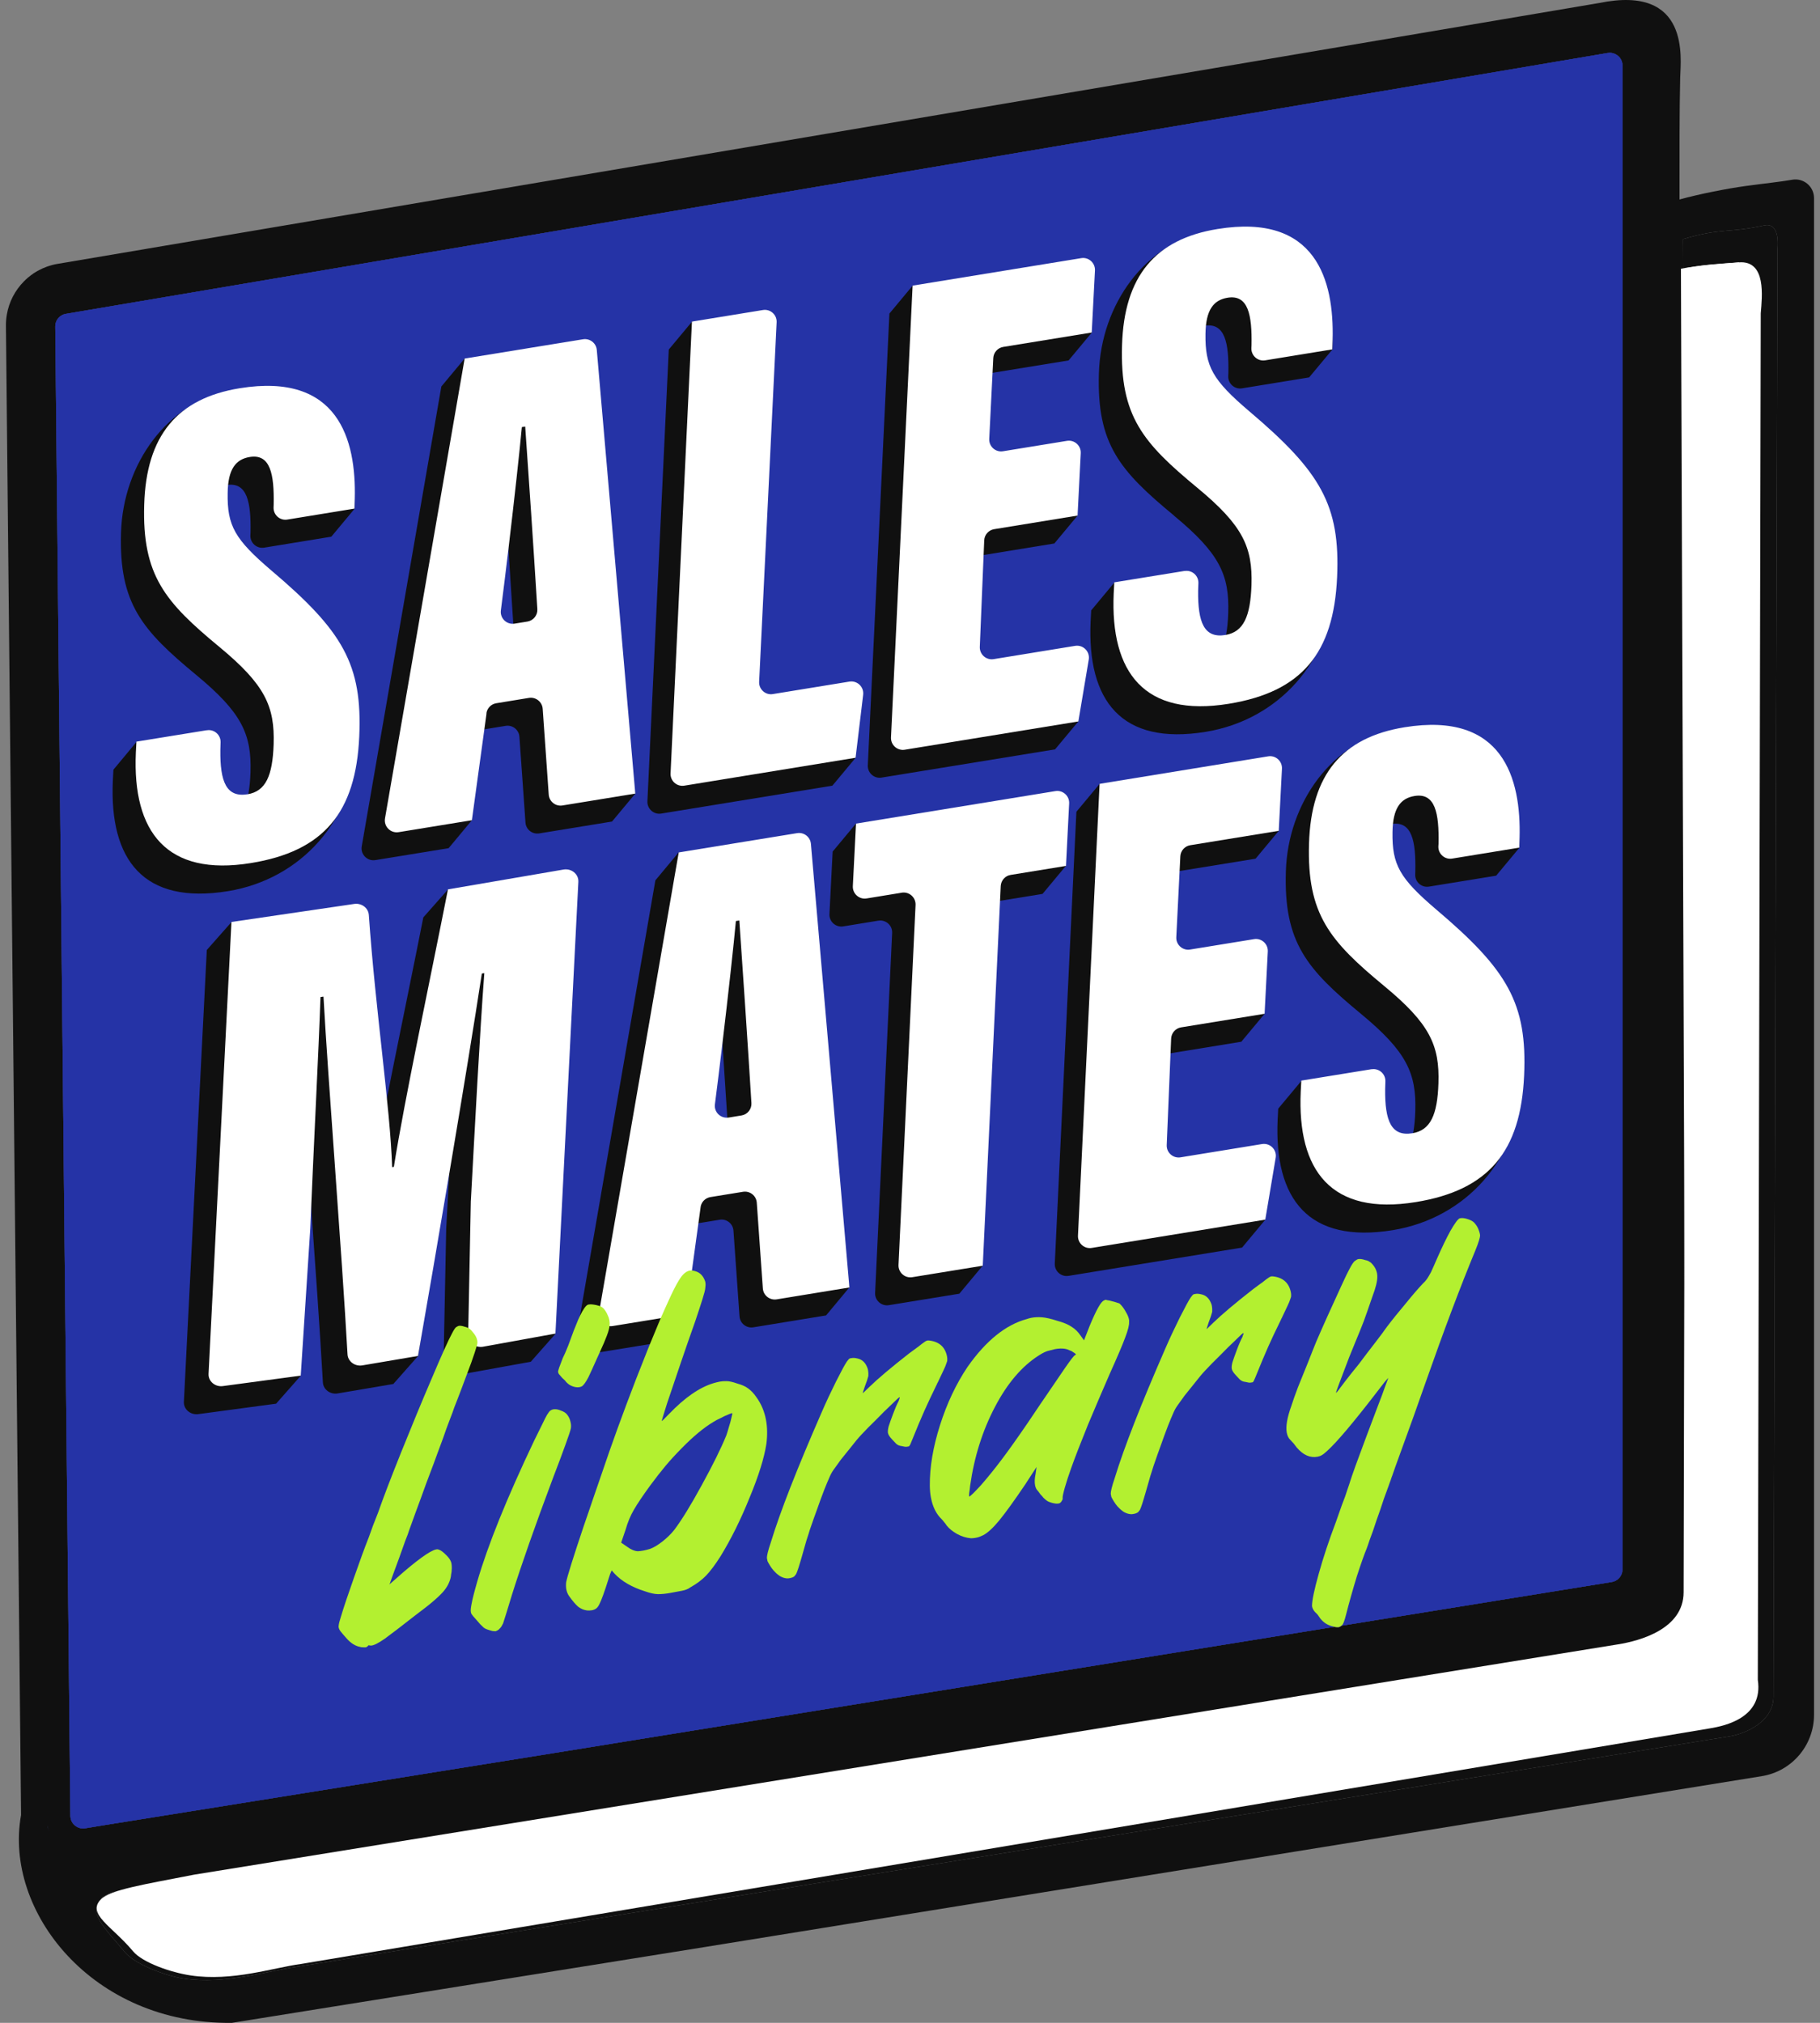
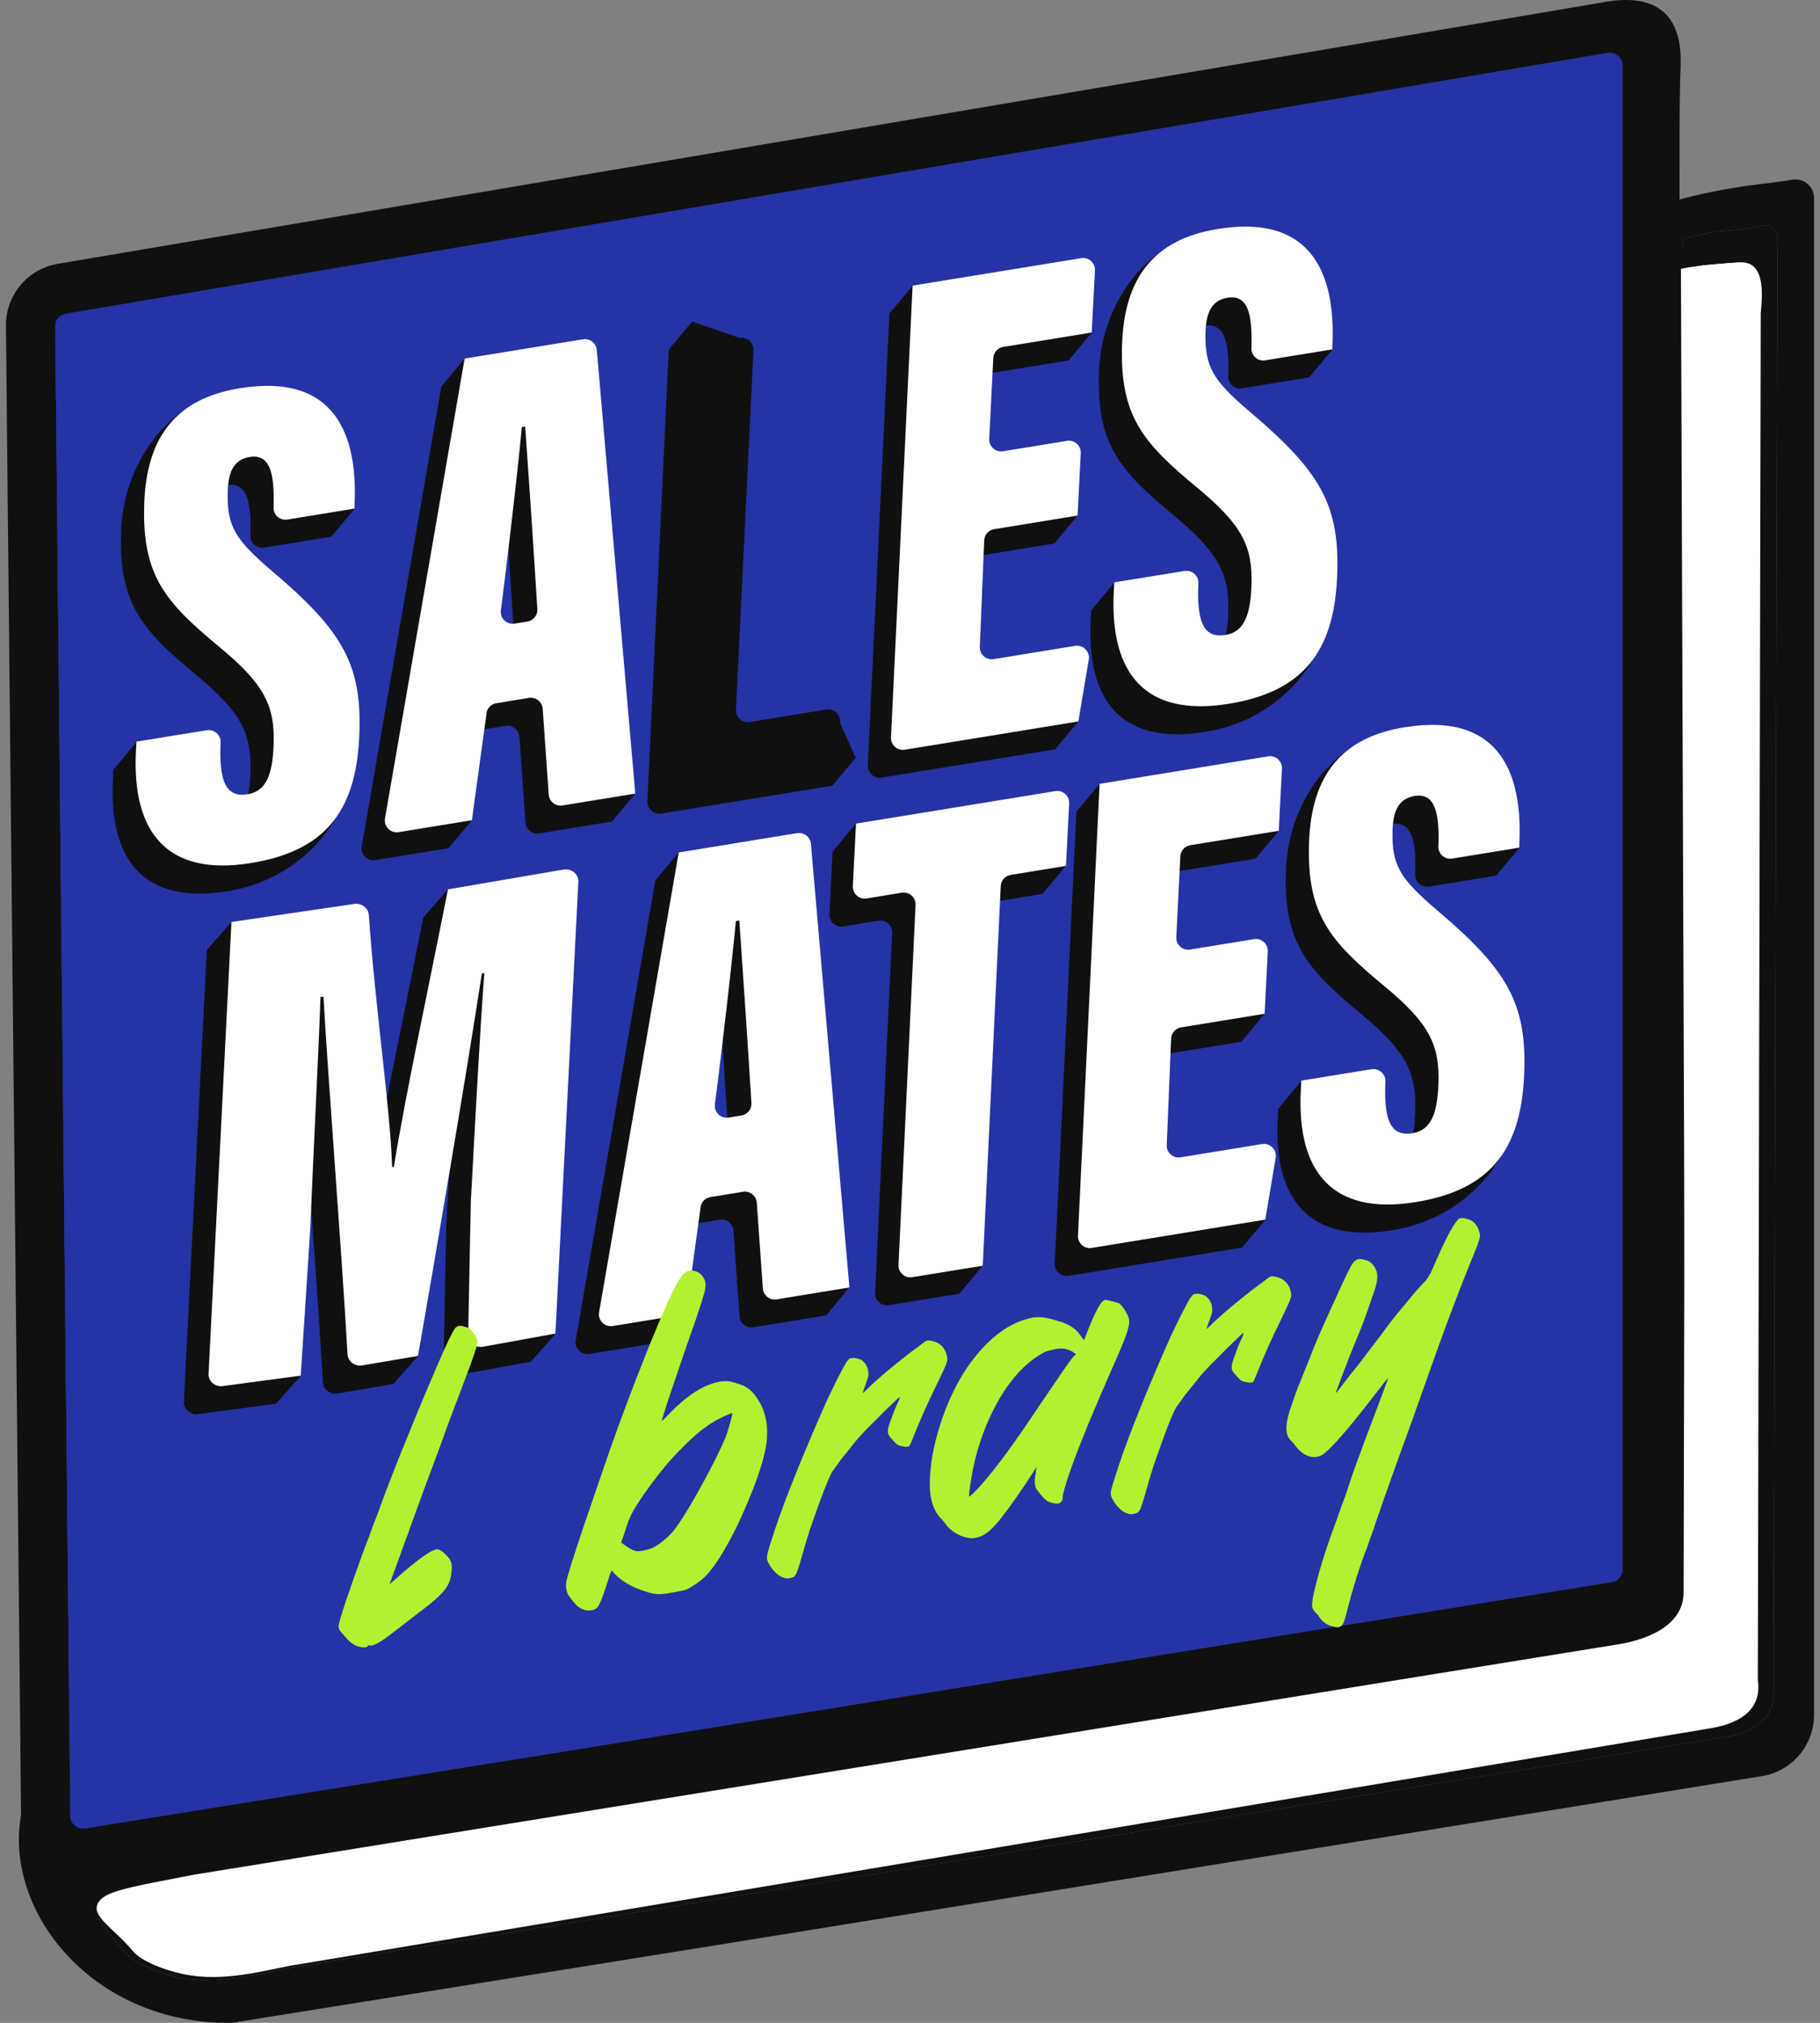
<svg xmlns="http://www.w3.org/2000/svg" width="54" height="60" viewBox="0 0 54 60" fill="none">
  <rect x="0" y="0" width="54" height="60" fill="#808080" stroke="none" />
  <g clip-path="url(#clip0_537_351)">
    <path d="M5.584 59.64H5.583C5.583 59.64 5.589 59.647 5.591 59.649L5.584 59.64Z" fill="#101010" />
    <path d="M47.802 1.569C47.789 1.568 47.776 1.567 47.763 1.567C47.742 1.567 47.719 1.569 47.697 1.573L1.956 9.309C1.791 9.337 1.665 9.467 1.643 9.633C1.641 9.651 1.64 9.669 1.64 9.69L2.088 53.86C2.09 54.067 2.26 54.234 2.466 54.234C2.487 54.234 2.507 54.233 2.528 54.229L3.15 54.127L16.438 51.997L39.594 48.254C39.643 48.266 39.687 48.268 39.724 48.262C39.747 48.257 39.772 48.244 39.8 48.221L45.977 47.222L47.821 46.924C47.928 46.907 48.024 46.844 48.082 46.75C48.12 46.69 48.139 46.621 48.139 46.55V1.946C48.139 1.724 47.966 1.586 47.802 1.569ZM47.802 1.569C47.789 1.568 47.776 1.567 47.763 1.567C47.742 1.567 47.719 1.569 47.697 1.573L1.956 9.309C1.791 9.337 1.665 9.467 1.643 9.633C1.641 9.651 1.64 9.669 1.64 9.69L2.088 53.86C2.09 54.067 2.26 54.234 2.466 54.234C2.487 54.234 2.507 54.233 2.528 54.229L3.15 54.127L16.438 51.997L39.594 48.254C39.643 48.266 39.687 48.268 39.724 48.262C39.747 48.257 39.772 48.244 39.8 48.221L45.977 47.222L47.821 46.924C47.928 46.907 48.024 46.844 48.082 46.75C48.12 46.69 48.139 46.621 48.139 46.55V1.946C48.139 1.724 47.966 1.586 47.802 1.569ZM52.349 6.686C51.259 6.921 51.088 6.751 49.936 7.093L50.133 47.379C50.133 48.467 49.217 48.752 48.563 48.856L5.685 55.733C4.226 56.019 3.309 56.008 3.026 56.291C2.583 56.734 3.086 57.159 3.711 57.91C3.992 58.248 4.872 58.602 5.457 58.689C6.698 58.873 7.956 58.454 8.801 58.34L51.322 51.502C51.765 51.429 52.624 51.08 52.62 50.316L52.739 7.381C52.779 6.891 52.645 6.622 52.349 6.686ZM47.802 1.569C47.789 1.568 47.776 1.567 47.763 1.567C47.742 1.567 47.719 1.569 47.697 1.573L1.956 9.309C1.791 9.337 1.665 9.467 1.643 9.633C1.641 9.651 1.64 9.669 1.64 9.69L2.088 53.86C2.09 54.067 2.26 54.234 2.466 54.234C2.487 54.234 2.507 54.233 2.528 54.229L3.15 54.127L16.438 51.997L39.594 48.254C39.643 48.266 39.687 48.268 39.724 48.262C39.747 48.257 39.772 48.244 39.8 48.221L45.977 47.222L47.821 46.924C47.928 46.907 48.024 46.844 48.082 46.75C48.12 46.69 48.139 46.621 48.139 46.55V1.946C48.139 1.724 47.966 1.586 47.802 1.569ZM3.266 54.845L2.645 54.947L3.266 54.846L16.553 52.714L45.009 48.115L3.266 54.845ZM5.583 59.64H5.582C5.582 59.64 5.588 59.646 5.59 59.649L5.583 59.64ZM1.4 54.144C1.418 54.216 1.445 54.282 1.476 54.347C1.445 54.282 1.419 54.215 1.4 54.144Z" fill="#101010" />
    <path d="M53.175 5.331C52.818 5.395 52.342 5.442 51.804 5.516C51.266 5.589 50.436 5.75 49.832 5.917C49.832 4.554 49.828 3.265 49.852 2.29C49.866 1.745 50.158 -0.464 47.454 0.088L1.711 7.826C1.6 7.844 1.492 7.873 1.388 7.911C1.31 7.939 1.235 7.973 1.164 8.01C1.146 8.02 1.127 8.03 1.11 8.039C1.073 8.06 1.035 8.082 1 8.106C0.941 8.146 0.884 8.19 0.829 8.235C0.788 8.27 0.749 8.306 0.712 8.344C0.449 8.609 0.267 8.952 0.203 9.331C0.184 9.44 0.175 9.552 0.176 9.665L0.625 53.835C0.106 56.688 2.74 60.056 6.883 60L6.964 59.987L20.89 57.755L52.274 52.683C53.168 52.539 53.823 51.767 53.823 50.861V5.876C53.823 5.532 53.513 5.272 53.175 5.331ZM1.4 54.144C1.419 54.215 1.445 54.282 1.476 54.347C1.445 54.282 1.418 54.216 1.4 54.144ZM2.466 54.234C2.26 54.234 2.09 54.067 2.088 53.86L1.64 9.69C1.64 9.669 1.641 9.651 1.643 9.633C1.665 9.467 1.791 9.337 1.956 9.309L47.697 1.573C47.719 1.569 47.742 1.567 47.763 1.567C47.776 1.567 47.789 1.568 47.803 1.569C47.966 1.586 48.139 1.724 48.139 1.946V46.55C48.139 46.621 48.12 46.69 48.082 46.75C48.024 46.844 47.928 46.907 47.821 46.924L45.977 47.222L39.8 48.221C39.772 48.244 39.748 48.257 39.724 48.262C39.687 48.268 39.643 48.266 39.594 48.254L16.438 51.997L3.151 54.127L2.528 54.229C2.507 54.233 2.487 54.234 2.466 54.234ZM5.582 59.641H5.583L5.59 59.649C5.588 59.646 5.584 59.644 5.582 59.641ZM52.739 7.381L52.62 50.316C52.624 51.08 51.765 51.429 51.322 51.502L8.801 58.34C7.956 58.454 6.698 58.873 5.457 58.689C4.872 58.602 3.992 58.248 3.711 57.91C3.086 57.159 2.584 56.734 3.026 56.291C3.309 56.008 4.226 56.019 5.685 55.733L48.563 48.856C49.218 48.752 50.133 48.467 50.133 47.379L49.936 7.093C51.088 6.751 51.259 6.921 52.349 6.686C52.645 6.622 52.779 6.891 52.739 7.381Z" fill="#101010" />
    <path d="M1.476 54.347C1.445 54.283 1.418 54.216 1.4 54.145C1.419 54.215 1.445 54.283 1.476 54.347Z" fill="#2533A6" />
    <path d="M48.139 1.946V46.55C48.139 46.621 48.12 46.69 48.082 46.75C48.024 46.844 47.928 46.907 47.821 46.924L45.977 47.222L39.799 48.221C39.772 48.244 39.747 48.257 39.724 48.262C39.687 48.268 39.643 48.266 39.593 48.254L16.438 51.997L3.15 54.127L2.528 54.229C2.507 54.233 2.486 54.234 2.466 54.234C2.26 54.234 2.09 54.067 2.088 53.86L1.64 9.69C1.64 9.669 1.641 9.651 1.643 9.633C1.665 9.467 1.791 9.337 1.956 9.309L47.697 1.573C47.719 1.569 47.742 1.567 47.762 1.567C47.776 1.567 47.789 1.568 47.802 1.569C47.966 1.586 48.139 1.724 48.139 1.946Z" fill="#2533A6" />
    <path d="M48.139 1.946V46.55C48.139 46.621 48.12 46.69 48.082 46.75C48.024 46.844 47.928 46.907 47.821 46.924L45.977 47.222L39.799 48.221L39.593 48.254L16.438 51.997L3.15 54.127L2.528 54.229C2.507 54.233 2.486 54.234 2.466 54.234C2.26 54.234 2.09 54.067 2.088 53.86L1.64 9.69C1.64 9.669 1.641 9.651 1.643 9.633C1.665 9.467 1.791 9.337 1.956 9.309L47.697 1.573C47.719 1.569 47.742 1.567 47.762 1.567C47.776 1.567 47.789 1.568 47.802 1.569C47.966 1.586 48.139 1.724 48.139 1.946Z" fill="#2533A6" />
    <path d="M10.595 22.074C10.687 19.94 9.489 19.552 7.364 17.754C6.276 16.827 6.052 16.423 6.068 15.458C6.076 14.747 6.307 14.455 6.722 14.387C7.336 14.287 7.451 14.899 7.433 15.801L7.429 15.879C7.42 16.102 7.617 16.28 7.838 16.244L9.83 15.919L10.521 15.09C10.567 13.333 9.76 11.138 6.833 11.614C4.985 11.915 3.652 13.751 3.591 15.795C3.526 17.9 4.212 18.688 5.822 20.02C7.175 21.137 7.468 21.779 7.432 22.908C7.4 23.841 7.197 24.3 6.658 24.389C6.032 24.49 5.84 24.023 5.851 23.077L5.858 22.849C5.865 22.628 5.668 22.454 5.45 22.491H5.449L4.055 22.001L3.365 22.83L3.348 23.155C3.241 25.512 4.261 26.84 6.763 26.433C8.929 26.079 10.497 24.326 10.597 22.075L10.595 22.074Z" fill="#101010" />
    <path d="M17.017 11.21C17.001 11.005 16.813 10.86 16.61 10.892L13.786 10.635L13.095 11.464L10.733 25.104C10.692 25.343 10.899 25.551 11.137 25.512L13.311 25.158L14.001 24.329L13.746 21.987H13.741C13.763 21.833 13.881 21.712 14.034 21.688L14.371 21.633L15.002 21.53C15.207 21.496 15.396 21.646 15.411 21.852L15.591 24.397C15.605 24.605 15.794 24.753 15.999 24.72L18.159 24.368L18.85 23.539L17.017 11.21ZM14.171 18.934C14.406 17.103 14.706 14.465 14.792 13.498L14.893 13.481C14.939 14.132 15.012 15.192 15.086 16.289C15.135 17.051 15.186 17.83 15.229 18.502C15.237 18.637 15.245 18.769 15.253 18.895C15.265 19.077 15.135 19.235 14.96 19.265L14.577 19.327C14.345 19.364 14.141 19.168 14.171 18.934Z" fill="#101010" />
    <path d="M19.616 24.132L24.697 23.304L25.388 22.475L24.923 21.437C24.951 21.204 24.748 21.009 24.516 21.045L22.244 21.416C22.024 21.454 21.825 21.276 21.836 21.051L22.356 10.389C22.366 10.166 22.168 9.988 21.947 10.025L20.534 9.539L19.843 10.368L19.209 23.767C19.198 23.99 19.397 24.168 19.618 24.132H19.616Z" fill="#101010" />
    <path d="M26.154 23.065L31.304 22.227L31.995 21.398L31.613 20.391C31.653 20.153 31.447 19.946 31.209 19.985L28.789 20.379C28.57 20.415 28.371 20.239 28.381 20.015L28.512 16.857C28.519 16.69 28.641 16.55 28.807 16.524L31.285 16.12V16.118L31.975 15.289L31.379 14.27C31.39 14.046 31.193 13.867 30.971 13.904L29.073 14.213C28.852 14.249 28.654 14.07 28.665 13.847L28.784 11.447C28.793 11.281 28.915 11.143 29.08 11.118L31.705 10.691L32.396 9.862L31.801 8.85C31.812 8.627 31.614 8.448 31.393 8.484L27.08 8.471L26.389 9.3L25.748 22.701C25.738 22.924 25.936 23.101 26.157 23.065H26.154Z" fill="#101010" />
    <path d="M34.832 15.295C36.186 16.412 36.479 17.054 36.442 18.183C36.411 19.116 36.207 19.575 35.668 19.663C35.043 19.767 34.851 19.297 34.861 18.352L34.869 18.125C34.876 17.903 34.678 17.729 34.461 17.766H34.459L33.066 17.276L32.376 18.105L32.359 18.43C32.252 20.787 33.272 22.115 35.774 21.707C37.94 21.353 39.507 19.599 39.608 17.349C39.7 15.215 38.502 14.827 36.377 13.029C35.289 12.102 35.065 11.698 35.081 10.733C35.089 10.022 35.321 9.73 35.735 9.662C36.349 9.562 36.464 10.174 36.446 11.076L36.442 11.154C36.433 11.377 36.63 11.555 36.851 11.519L38.843 11.194L39.534 10.365C39.58 8.608 38.773 6.413 35.846 6.889C33.998 7.19 32.665 9.026 32.605 11.07C32.539 13.175 33.225 13.963 34.835 15.294L34.832 15.295Z" fill="#101010" />
    <path d="M6.137 21.661C6.355 21.624 6.553 21.798 6.545 22.02L6.538 22.247C6.527 23.193 6.718 23.66 7.345 23.559C7.885 23.47 8.087 23.01 8.119 22.078C8.155 20.949 7.862 20.307 6.509 19.189C4.899 17.857 4.214 17.07 4.279 14.965C4.339 12.921 5.262 11.817 7.111 11.516C10.038 11.04 10.572 13.039 10.526 14.796L10.518 15.086L8.525 15.411C8.304 15.448 8.107 15.271 8.117 15.046L8.12 14.969C8.138 14.065 8.023 13.454 7.409 13.555C6.995 13.623 6.763 13.915 6.755 14.626C6.739 15.592 6.963 15.994 8.051 16.921C10.176 18.72 10.754 19.71 10.659 21.845C10.559 24.095 9.613 25.247 7.447 25.599C4.945 26.006 3.925 24.678 4.031 22.323L4.048 21.998L6.132 21.66H6.136L6.137 21.661Z" fill="white" />
    <path d="M35.148 16.937C35.367 16.901 35.564 17.074 35.557 17.296L35.549 17.523C35.538 18.468 35.73 18.936 36.356 18.835C36.897 18.746 37.099 18.286 37.132 17.354C37.168 16.226 36.875 15.583 35.522 14.466C33.912 13.134 33.227 12.347 33.291 10.242C33.352 8.197 34.275 7.093 36.124 6.793C39.051 6.316 39.585 8.315 39.539 10.072L39.53 10.363L37.538 10.688C37.317 10.724 37.12 10.547 37.129 10.323L37.133 10.245C37.151 9.341 37.036 8.73 36.422 8.831C36.007 8.899 35.776 9.191 35.767 9.902C35.753 10.868 35.976 11.272 37.064 12.197C39.189 13.996 39.767 14.986 39.672 17.121C39.572 19.372 38.625 20.523 36.459 20.875C33.958 21.283 32.938 19.954 33.044 17.597L33.061 17.273L35.145 16.935H35.148V16.937Z" fill="white" />
    <path d="M17.707 10.381C17.69 10.177 17.502 10.031 17.3 10.063L13.786 10.635L11.423 24.274C11.382 24.514 11.589 24.722 11.828 24.683L14.001 24.329L14.371 21.633L14.436 21.158H14.432C14.453 21.005 14.572 20.883 14.725 20.859L15.692 20.701C15.897 20.667 16.086 20.817 16.102 21.023L16.281 23.568C16.296 23.776 16.485 23.925 16.689 23.891L18.849 23.539L17.707 10.381ZM15.65 18.436L15.267 18.498C15.254 18.5 15.241 18.502 15.228 18.502C15.014 18.514 14.832 18.326 14.861 18.105C14.933 17.55 15.009 16.922 15.085 16.289C15.259 14.831 15.422 13.343 15.483 12.669L15.583 12.652C15.668 13.846 15.843 16.424 15.943 18.067C15.955 18.247 15.826 18.406 15.65 18.436Z" fill="white" />
-     <path d="M20.531 9.539L22.635 9.196C22.856 9.159 23.055 9.336 23.043 9.56L22.524 20.222C22.513 20.446 22.712 20.625 22.932 20.587L25.203 20.217C25.435 20.18 25.638 20.375 25.61 20.609L25.385 22.476L20.304 23.304C20.084 23.34 19.884 23.163 19.896 22.939L20.53 9.54L20.531 9.539Z" fill="white" />
    <path d="M31.975 15.292L29.498 15.696C29.332 15.723 29.209 15.862 29.202 16.029L29.071 19.187C29.062 19.41 29.26 19.586 29.48 19.551L31.899 19.157C32.138 19.118 32.343 19.326 32.304 19.563L31.995 21.399L26.845 22.238C26.624 22.274 26.426 22.097 26.436 21.873L27.077 8.472L32.079 7.657C32.301 7.62 32.499 7.8 32.488 8.023L32.392 9.863L29.767 10.29C29.602 10.317 29.48 10.455 29.471 10.62L29.351 13.019C29.34 13.243 29.539 13.421 29.759 13.385L31.658 13.076C31.88 13.04 32.078 13.219 32.066 13.442L31.972 15.29V15.292H31.975Z" fill="white" />
    <path d="M23.369 25.859C23.351 25.655 23.163 25.508 22.959 25.541L20.137 25.284H20.135L19.445 26.113L17.222 38.951C17.222 38.951 17.222 38.951 17.221 38.954L17.207 39.03L17.082 39.752C17.041 39.991 17.248 40.2 17.487 40.161L17.752 40.117L17.794 40.11L19.27 39.87L19.284 39.868L19.66 39.807L20.351 38.978L20.227 37.852L20.095 36.636H20.094C20.115 36.483 20.233 36.361 20.386 36.336L20.72 36.282L21.354 36.179C21.558 36.145 21.747 36.295 21.762 36.502L21.942 39.046C21.957 39.253 22.146 39.402 22.351 39.37L24.51 39.017L25.2 38.188L23.369 25.859ZM20.52 33.584C20.756 31.753 21.057 29.114 21.142 28.148L21.243 28.131C21.289 28.782 21.361 29.842 21.435 30.939C21.486 31.701 21.537 32.481 21.579 33.151C21.588 33.287 21.596 33.419 21.604 33.545C21.614 33.727 21.487 33.883 21.309 33.914L20.928 33.977C20.695 34.016 20.49 33.818 20.52 33.584Z" fill="#101010" />
    <path d="M31.029 24.661C31.04 24.437 30.842 24.259 30.62 24.295L25.395 24.43L24.705 25.259L24.61 27.112C24.599 27.336 24.797 27.514 25.019 27.478L26.06 27.308H26.062C26.282 27.272 26.481 27.449 26.47 27.673L25.965 38.348C25.954 38.572 26.152 38.749 26.373 38.713L28.464 38.373L29.154 37.545L28.997 27.113C29.006 26.947 29.129 26.808 29.293 26.781L30.933 26.514L31.623 25.685L31.026 24.66L31.029 24.661Z" fill="#101010" />
    <path d="M36.757 34.763L34.338 35.157C34.118 35.194 33.92 35.018 33.93 34.794L34.06 31.636C34.068 31.468 34.19 31.329 34.356 31.302L36.833 30.899V30.896L37.524 30.067L36.927 29.048C36.938 28.824 36.74 28.646 36.518 28.682L34.62 28.991C34.4 29.028 34.2 28.848 34.212 28.625L34.332 26.226C34.34 26.06 34.463 25.922 34.627 25.896L37.253 25.47L37.943 24.641L37.348 23.629C37.359 23.405 37.162 23.227 36.94 23.263L32.627 23.25L31.937 24.078L31.296 37.479C31.285 37.703 31.484 37.88 31.704 37.844L36.853 37.005L37.543 36.176L37.163 35.169C37.203 34.932 36.997 34.724 36.758 34.763H36.757Z" fill="#101010" />
    <path d="M41.924 27.808C40.837 26.881 40.612 26.478 40.628 25.513C40.637 24.802 40.868 24.508 41.282 24.442C41.897 24.341 42.012 24.953 41.993 25.856L41.99 25.934C41.98 26.158 42.178 26.335 42.398 26.298L44.391 25.974L45.081 25.145C45.127 23.387 44.321 21.193 41.394 21.669C39.545 21.97 38.212 23.805 38.152 25.85C38.087 27.955 38.772 28.743 40.382 30.073C41.735 31.191 42.029 31.833 41.992 32.962C41.961 33.895 41.757 34.355 41.218 34.443C40.593 34.546 40.4 34.077 40.411 33.132L40.419 32.904C40.426 32.682 40.227 32.509 40.01 32.545H40.009L38.616 32.056L37.925 32.885L37.908 33.209C37.802 35.567 38.821 36.895 41.324 36.488C43.49 36.134 45.057 34.38 45.158 32.13C45.25 29.996 44.052 29.608 41.927 27.809L41.924 27.808Z" fill="#101010" />
    <path d="M37.942 24.643L35.317 25.07C35.152 25.096 35.029 25.235 35.021 25.399L34.901 27.799C34.89 28.022 35.089 28.201 35.309 28.165L37.208 27.856C37.429 27.819 37.627 27.999 37.616 28.222L37.521 30.07L35.044 30.473C34.878 30.5 34.756 30.639 34.748 30.807L34.617 33.965C34.608 34.189 34.806 34.363 35.026 34.328L37.445 33.934C37.684 33.896 37.89 34.103 37.85 34.34L37.541 36.176L32.392 37.015C32.172 37.051 31.973 36.874 31.984 36.65L32.625 23.25L37.628 22.434C37.85 22.398 38.047 22.577 38.036 22.8L37.941 24.643H37.942Z" fill="white" />
    <path d="M15.995 26.622L13.293 26.382L12.56 27.211C11.999 30.055 11.278 33.405 10.955 35.442L10.904 35.451C10.843 33.655 10.41 30.801 10.211 27.969C10.197 27.761 9.995 27.611 9.777 27.644L6.869 27.349L6.136 28.178L5.456 41.579C5.444 41.802 5.656 41.98 5.89 41.944L8.192 41.635L8.924 40.806L8.475 37.273C8.573 34.892 8.722 32.026 8.778 30.406L8.866 30.392C9 32.829 9.409 37.959 9.58 41.003C9.592 41.213 9.794 41.366 10.014 41.332L11.67 41.051L12.403 40.222C12.93 37.146 13.167 32.313 13.563 29.708L13.637 29.697C13.507 31.401 13.355 34.303 13.239 36.446L13.16 40.417C13.148 40.64 13.36 40.817 13.593 40.782L15.749 40.391L16.482 39.562L16.43 26.991C16.442 26.767 16.23 26.59 15.996 26.626L15.995 26.622Z" fill="#101010" />
    <path d="M13.971 35.614C14.087 33.472 14.24 30.568 14.37 28.865L14.296 28.876C13.869 31.689 12.922 37.253 12.402 40.219L10.745 40.5C10.526 40.533 10.323 40.382 10.311 40.172C10.142 37.128 9.731 31.998 9.598 29.561L9.509 29.574C9.454 31.195 9.303 34.061 9.206 36.442L8.923 40.803L6.621 41.112C6.387 41.149 6.175 40.972 6.188 40.748L6.867 27.347L10.509 26.812C10.727 26.78 10.928 26.93 10.943 27.137C11.141 29.971 11.576 32.825 11.635 34.619L11.686 34.611C12.01 32.574 12.731 29.224 13.291 26.38L16.726 25.791C16.96 25.755 17.172 25.931 17.16 26.156L16.48 39.556L14.325 39.947C14.091 39.983 13.879 39.806 13.891 39.582L13.97 35.609V35.612L13.971 35.614Z" fill="white" />
    <path d="M24.06 25.03C24.042 24.826 23.855 24.679 23.651 24.712L20.138 25.284L17.841 38.542L17.806 38.744L17.774 38.923C17.739 39.13 17.889 39.314 18.084 39.333C18.09 39.334 18.098 39.336 18.104 39.336C18.128 39.338 18.153 39.336 18.179 39.332L19.605 39.099H19.608L20.352 38.978L20.53 37.685L20.547 37.559L20.722 36.282L20.787 35.808H20.786C20.806 35.654 20.925 35.533 21.079 35.507L22.046 35.35C22.25 35.317 22.439 35.466 22.454 35.673L22.634 38.217C22.649 38.424 22.838 38.573 23.043 38.541L25.202 38.188L24.06 25.03ZM22.001 33.086L21.62 33.148C21.607 33.15 21.594 33.151 21.581 33.151C21.364 33.164 21.183 32.976 21.212 32.755C21.284 32.201 21.36 31.572 21.436 30.939C21.61 29.48 21.773 27.993 21.834 27.319L21.936 27.302C22.019 28.496 22.195 31.074 22.295 32.716C22.306 32.898 22.18 33.056 22.001 33.086Z" fill="white" />
    <path d="M26.754 26.479L25.712 26.649C25.49 26.685 25.293 26.507 25.304 26.283L25.398 24.429L31.314 23.465C31.535 23.429 31.734 23.608 31.722 23.831L31.628 25.684L29.987 25.951C29.822 25.977 29.7 26.117 29.692 26.283L29.159 37.543L27.067 37.883C26.847 37.919 26.648 37.742 26.659 37.518L27.165 26.843C27.175 26.62 26.977 26.442 26.756 26.478H26.755L26.754 26.479Z" fill="white" />
    <path d="M40.697 31.716C40.915 31.68 41.113 31.854 41.105 32.075L41.098 32.303C41.087 33.247 41.279 33.716 41.905 33.614C42.445 33.526 42.648 33.065 42.679 32.133C42.716 31.005 42.422 30.363 41.069 29.246C39.459 27.914 38.775 27.126 38.839 25.021C38.9 22.977 39.821 21.873 41.671 21.572C44.599 21.096 45.134 23.094 45.086 24.851L45.078 25.142L43.085 25.467C42.865 25.503 42.667 25.326 42.677 25.102L42.682 25.025C42.7 24.121 42.585 23.51 41.971 23.61C41.556 23.678 41.325 23.97 41.316 24.682C41.301 25.648 41.525 26.05 42.613 26.977C44.737 28.775 45.315 29.765 45.221 31.901C45.12 34.151 44.174 35.302 42.008 35.655C39.506 36.062 38.486 34.734 38.593 32.377L38.61 32.052L40.694 31.714H40.697V31.716Z" fill="white" />
    <path d="M10.704 48.853C10.551 48.831 10.408 48.741 10.275 48.588C10.19 48.492 10.133 48.425 10.103 48.386C10.074 48.347 10.056 48.309 10.049 48.273C10.045 48.251 10.045 48.233 10.049 48.217C10.053 48.164 10.073 48.086 10.106 47.983C10.193 47.691 10.324 47.299 10.499 46.806C10.674 46.304 10.822 45.9 10.943 45.595C10.977 45.499 11.019 45.384 11.068 45.248C11.123 45.111 11.174 44.983 11.219 44.863C11.369 44.433 11.599 43.832 11.909 43.06C12.22 42.288 12.521 41.558 12.817 40.87C13.111 40.175 13.311 39.732 13.416 39.542C13.471 39.435 13.512 39.376 13.539 39.362C13.572 39.342 13.596 39.33 13.61 39.327C13.654 39.319 13.711 39.327 13.782 39.351C13.853 39.368 13.901 39.389 13.928 39.413C13.962 39.436 13.999 39.475 14.038 39.526C14.105 39.603 14.145 39.681 14.16 39.76C14.171 39.817 14.164 39.879 14.139 39.943C14.122 40.013 14.069 40.172 13.982 40.419C13.893 40.659 13.799 40.911 13.699 41.175C13.599 41.439 13.527 41.627 13.481 41.74C13.453 41.827 13.406 41.955 13.34 42.123C13.275 42.291 13.21 42.467 13.149 42.65C13.085 42.826 13.025 42.986 12.971 43.13C12.921 43.266 12.889 43.353 12.875 43.393C12.83 43.513 12.754 43.717 12.644 44.005C12.541 44.292 12.438 44.576 12.333 44.856C12.235 45.127 12.171 45.303 12.142 45.383C12.124 45.446 12.085 45.554 12.023 45.706C11.97 45.858 11.911 46.021 11.848 46.197C11.718 46.541 11.569 46.956 11.399 47.442C11.237 47.926 11.124 48.278 11.061 48.498C11 48.725 10.929 48.846 10.851 48.862C10.836 48.864 10.818 48.864 10.795 48.862C10.765 48.861 10.734 48.858 10.704 48.857V48.853Z" fill="#B3F030" />
-     <path d="M18.081 39.16C18.07 39.103 18.053 39.053 18.031 39.012C18.015 38.971 17.992 38.927 17.962 38.881C17.921 38.821 17.883 38.784 17.85 38.767C17.838 38.76 17.824 38.752 17.805 38.744C17.792 38.738 17.778 38.733 17.762 38.729C17.739 38.721 17.713 38.715 17.684 38.709C17.591 38.69 17.523 38.684 17.48 38.692L17.448 38.697C17.386 38.718 17.306 38.829 17.208 39.03C17.19 39.067 17.172 39.107 17.152 39.15C17.152 39.15 17.152 39.151 17.151 39.153C17.113 39.245 17.069 39.35 17.023 39.469C16.973 39.605 16.919 39.753 16.859 39.913C16.799 40.065 16.744 40.19 16.695 40.289C16.656 40.394 16.621 40.484 16.59 40.566C16.567 40.636 16.556 40.678 16.559 40.693C16.562 40.715 16.571 40.737 16.582 40.756C16.6 40.775 16.615 40.791 16.624 40.804C16.642 40.824 16.662 40.846 16.681 40.871C16.708 40.897 16.736 40.921 16.762 40.946C16.793 40.992 16.839 41.036 16.898 41.077C16.956 41.111 17.016 41.133 17.079 41.144C17.117 41.151 17.154 41.151 17.19 41.145C17.219 41.139 17.242 41.132 17.263 41.121C17.317 41.088 17.381 40.998 17.459 40.849C17.518 40.724 17.602 40.544 17.707 40.305C17.734 40.247 17.762 40.184 17.791 40.119C17.791 40.116 17.793 40.112 17.795 40.11C17.888 39.909 17.957 39.751 18 39.633C18.017 39.591 18.03 39.551 18.042 39.516C18.062 39.45 18.077 39.395 18.083 39.35C18.084 39.344 18.084 39.339 18.084 39.333C18.093 39.27 18.09 39.212 18.081 39.16ZM16.924 42.165C16.91 42.094 16.878 42.025 16.828 41.961C16.789 41.908 16.726 41.868 16.639 41.839C16.558 41.803 16.48 41.791 16.41 41.804C16.381 41.81 16.353 41.822 16.326 41.842C16.301 41.862 16.268 41.905 16.228 41.971C16.194 42.031 16.148 42.12 16.09 42.243C16.031 42.365 15.95 42.53 15.847 42.736C15.035 44.443 14.473 45.834 14.16 46.912C14.069 47.226 14.015 47.444 13.993 47.568C13.97 47.684 13.961 47.763 13.97 47.807L13.976 47.839C13.981 47.861 14 47.893 14.039 47.939C14.078 47.983 14.125 48.038 14.182 48.101C14.229 48.16 14.271 48.204 14.307 48.234C14.335 48.267 14.365 48.29 14.398 48.307C14.43 48.323 14.472 48.339 14.518 48.352C14.589 48.376 14.636 48.386 14.657 48.381C14.674 48.386 14.688 48.387 14.703 48.385C14.716 48.382 14.733 48.374 14.754 48.363C14.782 48.351 14.811 48.326 14.841 48.29C14.867 48.265 14.894 48.219 14.927 48.152C14.95 48.082 14.984 47.979 15.025 47.843C15.068 47.708 15.122 47.529 15.191 47.299C15.472 46.407 15.877 45.252 16.409 43.835C16.554 43.458 16.676 43.135 16.773 42.863C16.873 42.592 16.927 42.425 16.938 42.364C16.948 42.302 16.944 42.237 16.924 42.165Z" fill="#B3F030" />
    <path d="M22.726 42.11C22.68 41.865 22.587 41.643 22.446 41.448C22.365 41.328 22.28 41.241 22.195 41.181C22.118 41.122 22.011 41.075 21.879 41.039C21.744 40.991 21.635 40.966 21.552 40.967C21.478 40.966 21.412 40.97 21.356 40.981C21.298 40.992 21.237 41.007 21.173 41.026C20.758 41.149 20.317 41.454 19.849 41.942C19.788 42.007 19.736 42.056 19.7 42.094C19.662 42.131 19.639 42.15 19.632 42.151C19.632 42.14 19.685 41.967 19.791 41.63C19.907 41.289 20.04 40.892 20.194 40.438C20.348 39.986 20.493 39.568 20.629 39.187C20.726 38.901 20.796 38.682 20.843 38.532C20.894 38.373 20.922 38.264 20.926 38.205C20.936 38.136 20.937 38.084 20.93 38.047L20.925 38.015C20.87 37.846 20.77 37.742 20.622 37.703C20.59 37.692 20.559 37.686 20.53 37.685C20.507 37.683 20.484 37.684 20.462 37.688C20.457 37.689 20.452 37.69 20.447 37.691C20.388 37.707 20.329 37.743 20.27 37.803C20.257 37.817 20.244 37.833 20.228 37.851C20.199 37.889 20.169 37.935 20.135 37.989C20.049 38.131 19.946 38.335 19.828 38.599C19.758 38.75 19.684 38.916 19.604 39.099C19.584 39.148 19.562 39.199 19.54 39.25C19.459 39.441 19.374 39.647 19.284 39.868C19.262 39.92 19.241 39.973 19.219 40.028C19.108 40.304 18.99 40.602 18.866 40.922C18.486 41.907 18.149 42.833 17.857 43.7C17.779 43.921 17.69 44.181 17.59 44.475C17.493 44.76 17.408 45.014 17.329 45.237C17.003 46.206 16.828 46.77 16.798 46.931C16.79 47.009 16.791 47.079 16.803 47.144C16.817 47.215 16.843 47.282 16.884 47.34C16.986 47.484 17.077 47.591 17.156 47.659C17.235 47.718 17.318 47.754 17.411 47.767C17.456 47.773 17.505 47.771 17.556 47.763L17.598 47.754C17.661 47.735 17.708 47.703 17.737 47.661C17.791 47.592 17.871 47.398 17.975 47.082C18.003 46.993 18.028 46.915 18.052 46.843C18.076 46.772 18.093 46.721 18.102 46.688L18.149 46.58L18.233 46.676C18.447 46.904 18.748 47.078 19.134 47.199C19.286 47.253 19.414 47.282 19.518 47.284C19.631 47.285 19.754 47.273 19.891 47.248L20.224 47.186C20.283 47.175 20.329 47.162 20.364 47.148C20.406 47.133 20.446 47.111 20.485 47.082C20.667 46.981 20.82 46.866 20.945 46.739C21.076 46.603 21.223 46.408 21.383 46.154C21.696 45.642 21.982 45.064 22.241 44.421C22.509 43.776 22.674 43.246 22.738 42.832C22.772 42.574 22.768 42.333 22.726 42.11ZM21.701 42.055C21.686 42.133 21.66 42.222 21.627 42.325C21.602 42.42 21.575 42.503 21.551 42.574C21.393 42.962 21.15 43.452 20.823 44.048C20.502 44.638 20.23 45.08 20.01 45.373C19.914 45.495 19.798 45.609 19.662 45.717C19.524 45.825 19.402 45.9 19.29 45.941C19.213 45.965 19.145 45.981 19.088 45.992C19.023 46.003 18.968 46.011 18.923 46.012C18.826 46.007 18.722 45.963 18.61 45.88L18.43 45.757L18.56 45.377C18.623 45.155 18.705 44.957 18.807 44.783C18.908 44.608 19.067 44.37 19.287 44.068C19.459 43.835 19.613 43.64 19.746 43.48C19.885 43.313 20.048 43.137 20.228 42.954C20.566 42.61 20.877 42.349 21.166 42.177C21.232 42.135 21.306 42.095 21.389 42.059C21.477 42.011 21.545 41.98 21.593 41.963C21.649 41.938 21.687 41.924 21.709 41.919L21.73 41.916C21.732 41.923 21.722 41.969 21.701 42.055Z" fill="#B3F030" />
    <path d="M23.232 46.791C23.176 46.771 23.13 46.746 23.095 46.715C23.052 46.686 23.003 46.64 22.946 46.576C22.908 46.531 22.872 46.482 22.84 46.428C22.808 46.375 22.786 46.335 22.773 46.307L22.754 46.21C22.754 46.173 22.763 46.119 22.78 46.049C22.797 45.979 22.828 45.872 22.877 45.729C23.149 44.837 23.651 43.557 24.38 41.889C24.51 41.589 24.651 41.288 24.803 40.983C24.96 40.671 25.068 40.472 25.126 40.387C25.168 40.328 25.199 40.295 25.22 40.291C25.249 40.287 25.267 40.283 25.274 40.282C25.318 40.273 25.374 40.278 25.444 40.295C25.592 40.327 25.692 40.431 25.748 40.607L25.758 40.66C25.766 40.703 25.767 40.754 25.764 40.815C25.747 40.885 25.712 40.992 25.656 41.136C25.637 41.192 25.622 41.236 25.613 41.267C25.605 41.298 25.6 41.318 25.601 41.325L25.8 41.133C26.058 40.883 26.451 40.553 26.976 40.142C27.094 40.054 27.188 39.984 27.261 39.933C27.332 39.875 27.385 39.836 27.417 39.814C27.456 39.785 27.486 39.768 27.508 39.763C27.53 39.76 27.552 39.758 27.575 39.762C27.864 39.797 28.038 39.951 28.096 40.222L28.098 40.233C28.105 40.27 28.108 40.302 28.105 40.333C28.109 40.355 28.101 40.39 28.08 40.438C28.067 40.485 28.039 40.553 27.995 40.644C27.959 40.725 27.902 40.844 27.827 40.999C27.815 41.016 27.807 41.033 27.802 41.049C27.646 41.369 27.521 41.633 27.427 41.845C27.332 42.056 27.204 42.362 27.041 42.765C27.012 42.845 26.986 42.891 26.965 42.902C26.944 42.905 26.925 42.909 26.912 42.911C26.876 42.919 26.827 42.911 26.764 42.895C26.718 42.889 26.683 42.88 26.659 42.869C26.635 42.859 26.609 42.841 26.583 42.817C26.555 42.785 26.512 42.741 26.458 42.684C26.392 42.613 26.356 42.554 26.346 42.503C26.338 42.459 26.345 42.395 26.366 42.309C26.394 42.222 26.438 42.098 26.498 41.938C26.557 41.778 26.612 41.652 26.661 41.562C26.67 41.53 26.68 41.502 26.69 41.478L26.698 41.455C26.697 41.448 26.692 41.445 26.684 41.446C26.67 41.449 26.593 41.519 26.455 41.656C26.316 41.786 26.162 41.937 25.994 42.111C25.824 42.276 25.68 42.422 25.563 42.548C25.469 42.647 25.366 42.771 25.252 42.919C25.137 43.059 25.034 43.187 24.945 43.3C24.85 43.43 24.776 43.533 24.723 43.609C24.676 43.677 24.635 43.756 24.599 43.845C24.563 43.926 24.513 44.043 24.453 44.196C24.373 44.404 24.304 44.592 24.246 44.76C24.186 44.919 24.114 45.127 24.026 45.381C24.008 45.444 23.976 45.547 23.928 45.69C23.888 45.832 23.845 45.981 23.8 46.139C23.755 46.296 23.719 46.419 23.69 46.506C23.662 46.593 23.639 46.653 23.623 46.685C23.6 46.719 23.578 46.746 23.56 46.764C23.527 46.785 23.492 46.799 23.456 46.805L23.412 46.814C23.361 46.823 23.301 46.816 23.229 46.792L23.232 46.791Z" fill="#B3F030" />
    <path d="M33.498 39.138C33.485 39.073 33.458 39.005 33.414 38.931C33.357 38.823 33.292 38.734 33.219 38.665C33.204 38.661 33.176 38.652 33.135 38.636C33.095 38.622 33.049 38.608 32.995 38.596C32.931 38.578 32.885 38.567 32.854 38.566C32.831 38.555 32.812 38.553 32.797 38.555C32.783 38.557 32.768 38.564 32.756 38.575C32.671 38.597 32.528 38.85 32.328 39.334L32.163 39.756L32.056 39.608C31.984 39.503 31.898 39.418 31.797 39.356C31.695 39.285 31.553 39.227 31.374 39.178C31.184 39.116 31.031 39.082 30.918 39.073C30.806 39.064 30.699 39.069 30.599 39.088C30.555 39.097 30.512 39.108 30.471 39.123C29.84 39.293 29.253 39.767 28.706 40.546C28.368 41.049 28.097 41.623 27.89 42.273C27.684 42.92 27.583 43.52 27.588 44.069C27.59 44.195 27.6 44.313 27.621 44.42C27.672 44.694 27.778 44.908 27.942 45.064C27.96 45.082 27.984 45.112 28.015 45.151C28.042 45.183 28.068 45.215 28.087 45.248C28.166 45.346 28.27 45.43 28.403 45.503C28.535 45.574 28.67 45.615 28.807 45.627C28.85 45.626 28.89 45.624 28.927 45.617L28.98 45.607C29.031 45.597 29.094 45.574 29.168 45.538C29.303 45.469 29.466 45.319 29.654 45.091C29.847 44.853 30.104 44.497 30.425 44.021L30.755 43.512L30.726 43.718C30.698 43.85 30.693 43.962 30.711 44.056C30.724 44.128 30.754 44.185 30.8 44.229C30.818 44.256 30.843 44.288 30.872 44.327C30.91 44.365 30.938 44.396 30.957 44.423C30.995 44.461 31.03 44.491 31.064 44.515C31.098 44.538 31.146 44.559 31.21 44.576C31.295 44.597 31.356 44.605 31.392 44.597L31.425 44.593C31.46 44.578 31.484 44.555 31.501 44.522C31.524 44.488 31.534 44.461 31.529 44.439C31.523 44.402 31.545 44.298 31.593 44.126C31.643 43.953 31.705 43.762 31.779 43.555C31.895 43.229 32.063 42.795 32.282 42.256C32.509 41.714 32.722 41.219 32.92 40.764C33.15 40.252 33.306 39.889 33.385 39.672C33.47 39.45 33.507 39.297 33.5 39.216C33.504 39.193 33.502 39.167 33.498 39.138ZM31.918 40.181C31.918 40.181 31.91 40.186 31.898 40.196C31.884 40.198 31.852 40.23 31.805 40.292C31.763 40.345 31.691 40.443 31.592 40.587C31.493 40.733 31.353 40.936 31.172 41.203C30.99 41.467 30.762 41.804 30.489 42.211C30.185 42.655 29.929 43.016 29.72 43.292C29.511 43.57 29.306 43.823 29.104 44.054C28.906 44.27 28.792 44.38 28.764 44.385L28.753 44.388C28.752 44.38 28.752 44.348 28.756 44.287C28.767 44.225 28.776 44.153 28.784 44.07C28.905 43.214 29.151 42.435 29.519 41.734C29.886 41.032 30.32 40.524 30.818 40.207C30.944 40.124 31.05 40.075 31.136 40.059C31.221 40.036 31.274 40.023 31.296 40.018C31.411 39.996 31.511 39.994 31.596 40.007C31.64 40.013 31.684 40.028 31.726 40.049C31.772 40.063 31.81 40.082 31.838 40.106C31.869 40.123 31.891 40.138 31.902 40.15C31.918 40.162 31.924 40.173 31.918 40.181Z" fill="#B3F030" />
    <path d="M33.434 44.887C33.378 44.868 33.332 44.842 33.297 44.812C33.255 44.783 33.205 44.736 33.148 44.673C33.11 44.628 33.075 44.578 33.043 44.525C33.01 44.472 32.988 44.43 32.975 44.404L32.956 44.307C32.956 44.269 32.965 44.216 32.982 44.146C32.999 44.075 33.03 43.969 33.079 43.826C33.352 42.934 33.853 41.654 34.582 39.985C34.712 39.686 34.854 39.384 35.005 39.08C35.163 38.769 35.27 38.569 35.329 38.484C35.37 38.425 35.401 38.392 35.422 38.388C35.451 38.383 35.469 38.38 35.476 38.378C35.52 38.37 35.576 38.375 35.646 38.392C35.794 38.423 35.894 38.528 35.95 38.703L35.96 38.758C35.968 38.801 35.969 38.852 35.966 38.913C35.949 38.983 35.914 39.09 35.858 39.234C35.839 39.29 35.824 39.333 35.816 39.365C35.807 39.396 35.802 39.416 35.803 39.423L36.002 39.23C36.26 38.981 36.653 38.651 37.178 38.24C37.296 38.152 37.391 38.081 37.463 38.031C37.535 37.972 37.587 37.934 37.619 37.912C37.658 37.883 37.688 37.866 37.71 37.861C37.732 37.857 37.754 37.856 37.777 37.86C38.066 37.895 38.24 38.049 38.298 38.32L38.3 38.331C38.308 38.367 38.31 38.4 38.308 38.431C38.311 38.452 38.303 38.487 38.282 38.536C38.269 38.583 38.241 38.651 38.197 38.742C38.161 38.823 38.104 38.942 38.029 39.097C38.017 39.114 38.01 39.131 38.005 39.147C37.848 39.465 37.724 39.731 37.629 39.943C37.535 40.154 37.406 40.46 37.243 40.863C37.212 40.943 37.188 40.989 37.168 41C37.146 41.003 37.128 41.007 37.113 41.009C37.077 41.017 37.028 41.009 36.965 40.992C36.919 40.986 36.884 40.978 36.86 40.967C36.836 40.957 36.81 40.939 36.783 40.915C36.756 40.883 36.713 40.839 36.659 40.782C36.593 40.711 36.557 40.652 36.547 40.601C36.539 40.557 36.546 40.493 36.567 40.407C36.595 40.32 36.639 40.196 36.699 40.036C36.758 39.876 36.813 39.75 36.862 39.659C36.871 39.628 36.88 39.6 36.891 39.576L36.899 39.551C36.897 39.544 36.893 39.542 36.885 39.543C36.871 39.545 36.794 39.616 36.656 39.753C36.517 39.882 36.363 40.034 36.195 40.207C36.025 40.373 35.881 40.519 35.764 40.645C35.67 40.744 35.567 40.868 35.453 41.015C35.338 41.156 35.235 41.283 35.146 41.397C35.051 41.527 34.977 41.63 34.924 41.706C34.877 41.774 34.836 41.853 34.8 41.941C34.764 42.022 34.714 42.14 34.654 42.293C34.574 42.501 34.505 42.689 34.447 42.856C34.387 43.016 34.315 43.223 34.227 43.478C34.209 43.541 34.176 43.644 34.129 43.787C34.089 43.929 34.046 44.078 34.001 44.235C33.956 44.393 33.918 44.515 33.891 44.601C33.863 44.688 33.84 44.748 33.824 44.781C33.801 44.815 33.779 44.841 33.761 44.859C33.728 44.88 33.693 44.895 33.657 44.901L33.613 44.909C33.563 44.919 33.502 44.911 33.43 44.887H33.434Z" fill="#B3F030" />
    <path d="M41.137 44.252C41.137 44.252 41.14 44.244 41.141 44.239C41.143 44.235 41.145 44.232 41.146 44.227C41.143 44.235 41.14 44.244 41.137 44.252Z" fill="#B3F030" />
    <path d="M41.155 44.203C41.155 44.203 41.159 44.192 41.16 44.186C41.161 44.184 41.163 44.183 41.163 44.182C41.16 44.188 41.158 44.195 41.155 44.203Z" fill="#B3F030" />
    <path d="M41.233 43.989C41.255 43.936 41.273 43.884 41.287 43.835C41.273 43.877 41.254 43.931 41.233 43.989Z" fill="#B3F030" />
    <path d="M43.914 36.638C43.914 36.712 43.867 36.862 43.775 37.088C43.334 38.153 42.847 39.445 42.312 40.966C42.114 41.539 41.81 42.385 41.402 43.502C41.368 43.596 41.337 43.684 41.31 43.764V43.766C41.31 43.766 41.308 43.769 41.308 43.77V43.772C41.308 43.772 41.307 43.777 41.306 43.779C41.305 43.783 41.304 43.787 41.302 43.79C41.302 43.788 41.302 43.786 41.302 43.784C41.265 43.891 41.232 43.983 41.204 44.062V44.064C41.186 44.11 41.172 44.149 41.159 44.185C41.153 44.2 41.148 44.215 41.145 44.227C41.142 44.232 41.141 44.235 41.14 44.239C41.135 44.25 41.132 44.259 41.129 44.269C41.127 44.279 41.123 44.287 41.118 44.298C41.117 44.299 41.116 44.302 41.116 44.303C41.099 44.353 41.08 44.406 41.058 44.464C40.992 44.669 40.92 44.88 40.841 45.096C40.77 45.317 40.705 45.504 40.645 45.657C40.591 45.815 40.561 45.906 40.55 45.931C40.488 46.076 40.39 46.351 40.258 46.756C40.133 47.165 40.026 47.547 39.936 47.899C39.893 48.069 39.856 48.17 39.824 48.198C39.816 48.206 39.807 48.214 39.799 48.221C39.771 48.244 39.747 48.257 39.724 48.262C39.686 48.268 39.643 48.266 39.593 48.254C39.577 48.251 39.56 48.246 39.542 48.24C39.394 48.208 39.272 48.13 39.175 48.008C39.153 47.974 39.128 47.937 39.099 47.899C39.071 47.867 39.043 47.838 39.016 47.814C38.987 47.781 38.967 47.752 38.955 47.724C38.944 47.705 38.934 47.676 38.928 47.641C38.927 47.477 38.993 47.156 39.128 46.677C39.261 46.197 39.433 45.682 39.642 45.13C39.691 44.994 39.747 44.835 39.81 44.652C39.88 44.475 39.94 44.312 39.986 44.161C40.102 43.827 40.013 44.055 40.223 43.466C40.44 42.874 40.659 42.29 40.878 41.713C40.969 41.481 41.043 41.281 41.101 41.115L41.191 40.875C41.184 40.876 41.146 40.916 41.08 40.996C41.013 41.082 40.929 41.191 40.828 41.322C40.145 42.208 39.663 42.777 39.383 43.031C39.314 43.096 39.259 43.14 39.219 43.161C39.185 43.183 39.144 43.198 39.093 43.208C38.87 43.25 38.664 43.158 38.472 42.932C38.443 42.894 38.413 42.855 38.384 42.816C38.348 42.777 38.315 42.743 38.286 42.711C38.233 42.661 38.197 42.59 38.179 42.496C38.144 42.31 38.191 42.041 38.319 41.689C38.356 41.57 38.419 41.391 38.509 41.152C38.605 40.911 38.704 40.665 38.807 40.415C38.907 40.158 38.991 39.949 39.057 39.788C39.13 39.618 39.237 39.374 39.379 39.058C39.526 38.733 39.663 38.433 39.791 38.155C39.918 37.879 39.998 37.712 40.032 37.654C40.108 37.505 40.166 37.42 40.207 37.397C40.246 37.368 40.276 37.351 40.298 37.347C40.355 37.336 40.424 37.347 40.504 37.375C40.566 37.386 40.609 37.404 40.637 37.428C40.67 37.445 40.7 37.472 40.731 37.512C40.797 37.588 40.838 37.673 40.857 37.767C40.863 37.803 40.866 37.839 40.865 37.877C40.866 38.003 40.818 38.199 40.718 38.462C40.612 38.772 40.527 39.016 40.463 39.19C40.399 39.359 40.311 39.572 40.204 39.831C40.085 40.114 39.972 40.402 39.863 40.698C39.753 40.986 39.681 41.178 39.648 41.273C39.644 41.296 39.643 41.312 39.644 41.319C39.65 41.311 39.668 41.288 39.698 41.253C39.723 41.219 39.791 41.128 39.904 40.98C40.024 40.824 40.162 40.649 40.32 40.457C40.475 40.249 40.63 40.045 40.786 39.845C40.949 39.636 41.07 39.471 41.152 39.353C41.325 39.126 41.513 38.895 41.714 38.656C41.913 38.41 42.081 38.216 42.218 38.071C42.269 38.024 42.309 37.98 42.338 37.937C42.373 37.885 42.413 37.818 42.457 37.736C42.499 37.646 42.557 37.517 42.63 37.347C42.776 37.014 42.91 36.736 43.032 36.513C43.161 36.288 43.253 36.163 43.307 36.138L43.329 36.134C43.38 36.124 43.444 36.13 43.523 36.153C43.617 36.18 43.687 36.215 43.733 36.259C43.787 36.316 43.828 36.375 43.855 36.437C43.882 36.499 43.897 36.548 43.905 36.585L43.914 36.638Z" fill="#B3F030" />
    <path d="M13.381 46.721C13.395 46.66 13.404 46.591 13.405 46.513C13.405 46.414 13.394 46.344 13.371 46.303C13.351 46.252 13.307 46.192 13.236 46.123C13.152 46.038 13.084 45.987 13.033 45.969L12.994 45.956C12.866 45.933 12.525 46.157 11.974 46.627C11.821 46.762 11.655 46.908 11.474 47.066C11.297 47.214 11.145 47.333 11.022 47.422C10.902 47.524 10.798 47.615 10.707 47.694C10.629 47.766 10.586 47.811 10.578 47.831C10.566 47.86 10.559 47.89 10.557 47.923C10.563 47.958 10.565 47.987 10.566 48.009C10.572 48.044 10.576 48.084 10.577 48.129L10.609 48.272C10.607 48.348 10.623 48.432 10.657 48.52C10.695 48.599 10.742 48.666 10.799 48.719C10.834 48.753 10.874 48.778 10.916 48.793C10.95 48.805 10.983 48.811 11.013 48.81C11.095 48.805 11.229 48.736 11.42 48.604C11.614 48.462 11.912 48.234 12.313 47.92C12.565 47.733 12.759 47.579 12.895 47.46C13.03 47.341 13.129 47.243 13.189 47.165C13.25 47.087 13.296 47.009 13.327 46.931C13.359 46.854 13.377 46.784 13.383 46.719L13.381 46.721Z" fill="#B3F030" />
    <path d="M52.242 9.295L52.155 49.829C52.324 50.951 51.175 51.193 50.732 51.266L8.941 58.252C8.097 58.365 6.899 58.779 5.658 58.594C5.073 58.507 4.227 58.214 3.946 57.876C3.321 57.126 2.558 56.774 3 56.331C3.284 56.048 4.301 55.891 5.76 55.605L48.006 48.774C48.66 48.669 49.953 48.317 49.953 47.228L50.041 7.95C50.565 7.849 50.967 7.829 51.598 7.782C52.413 7.721 52.282 8.802 52.242 9.293V9.295Z" fill="white" />
    <path d="M50.015 47.163L49.874 7.971C50.397 7.871 50.968 7.831 51.599 7.784" fill="white" />
  </g>
  <defs>
    <clipPath id="clip0_537_351">
      <rect width="53.647" height="60" fill="white" transform="translate(0.176)" />
    </clipPath>
  </defs>
</svg>